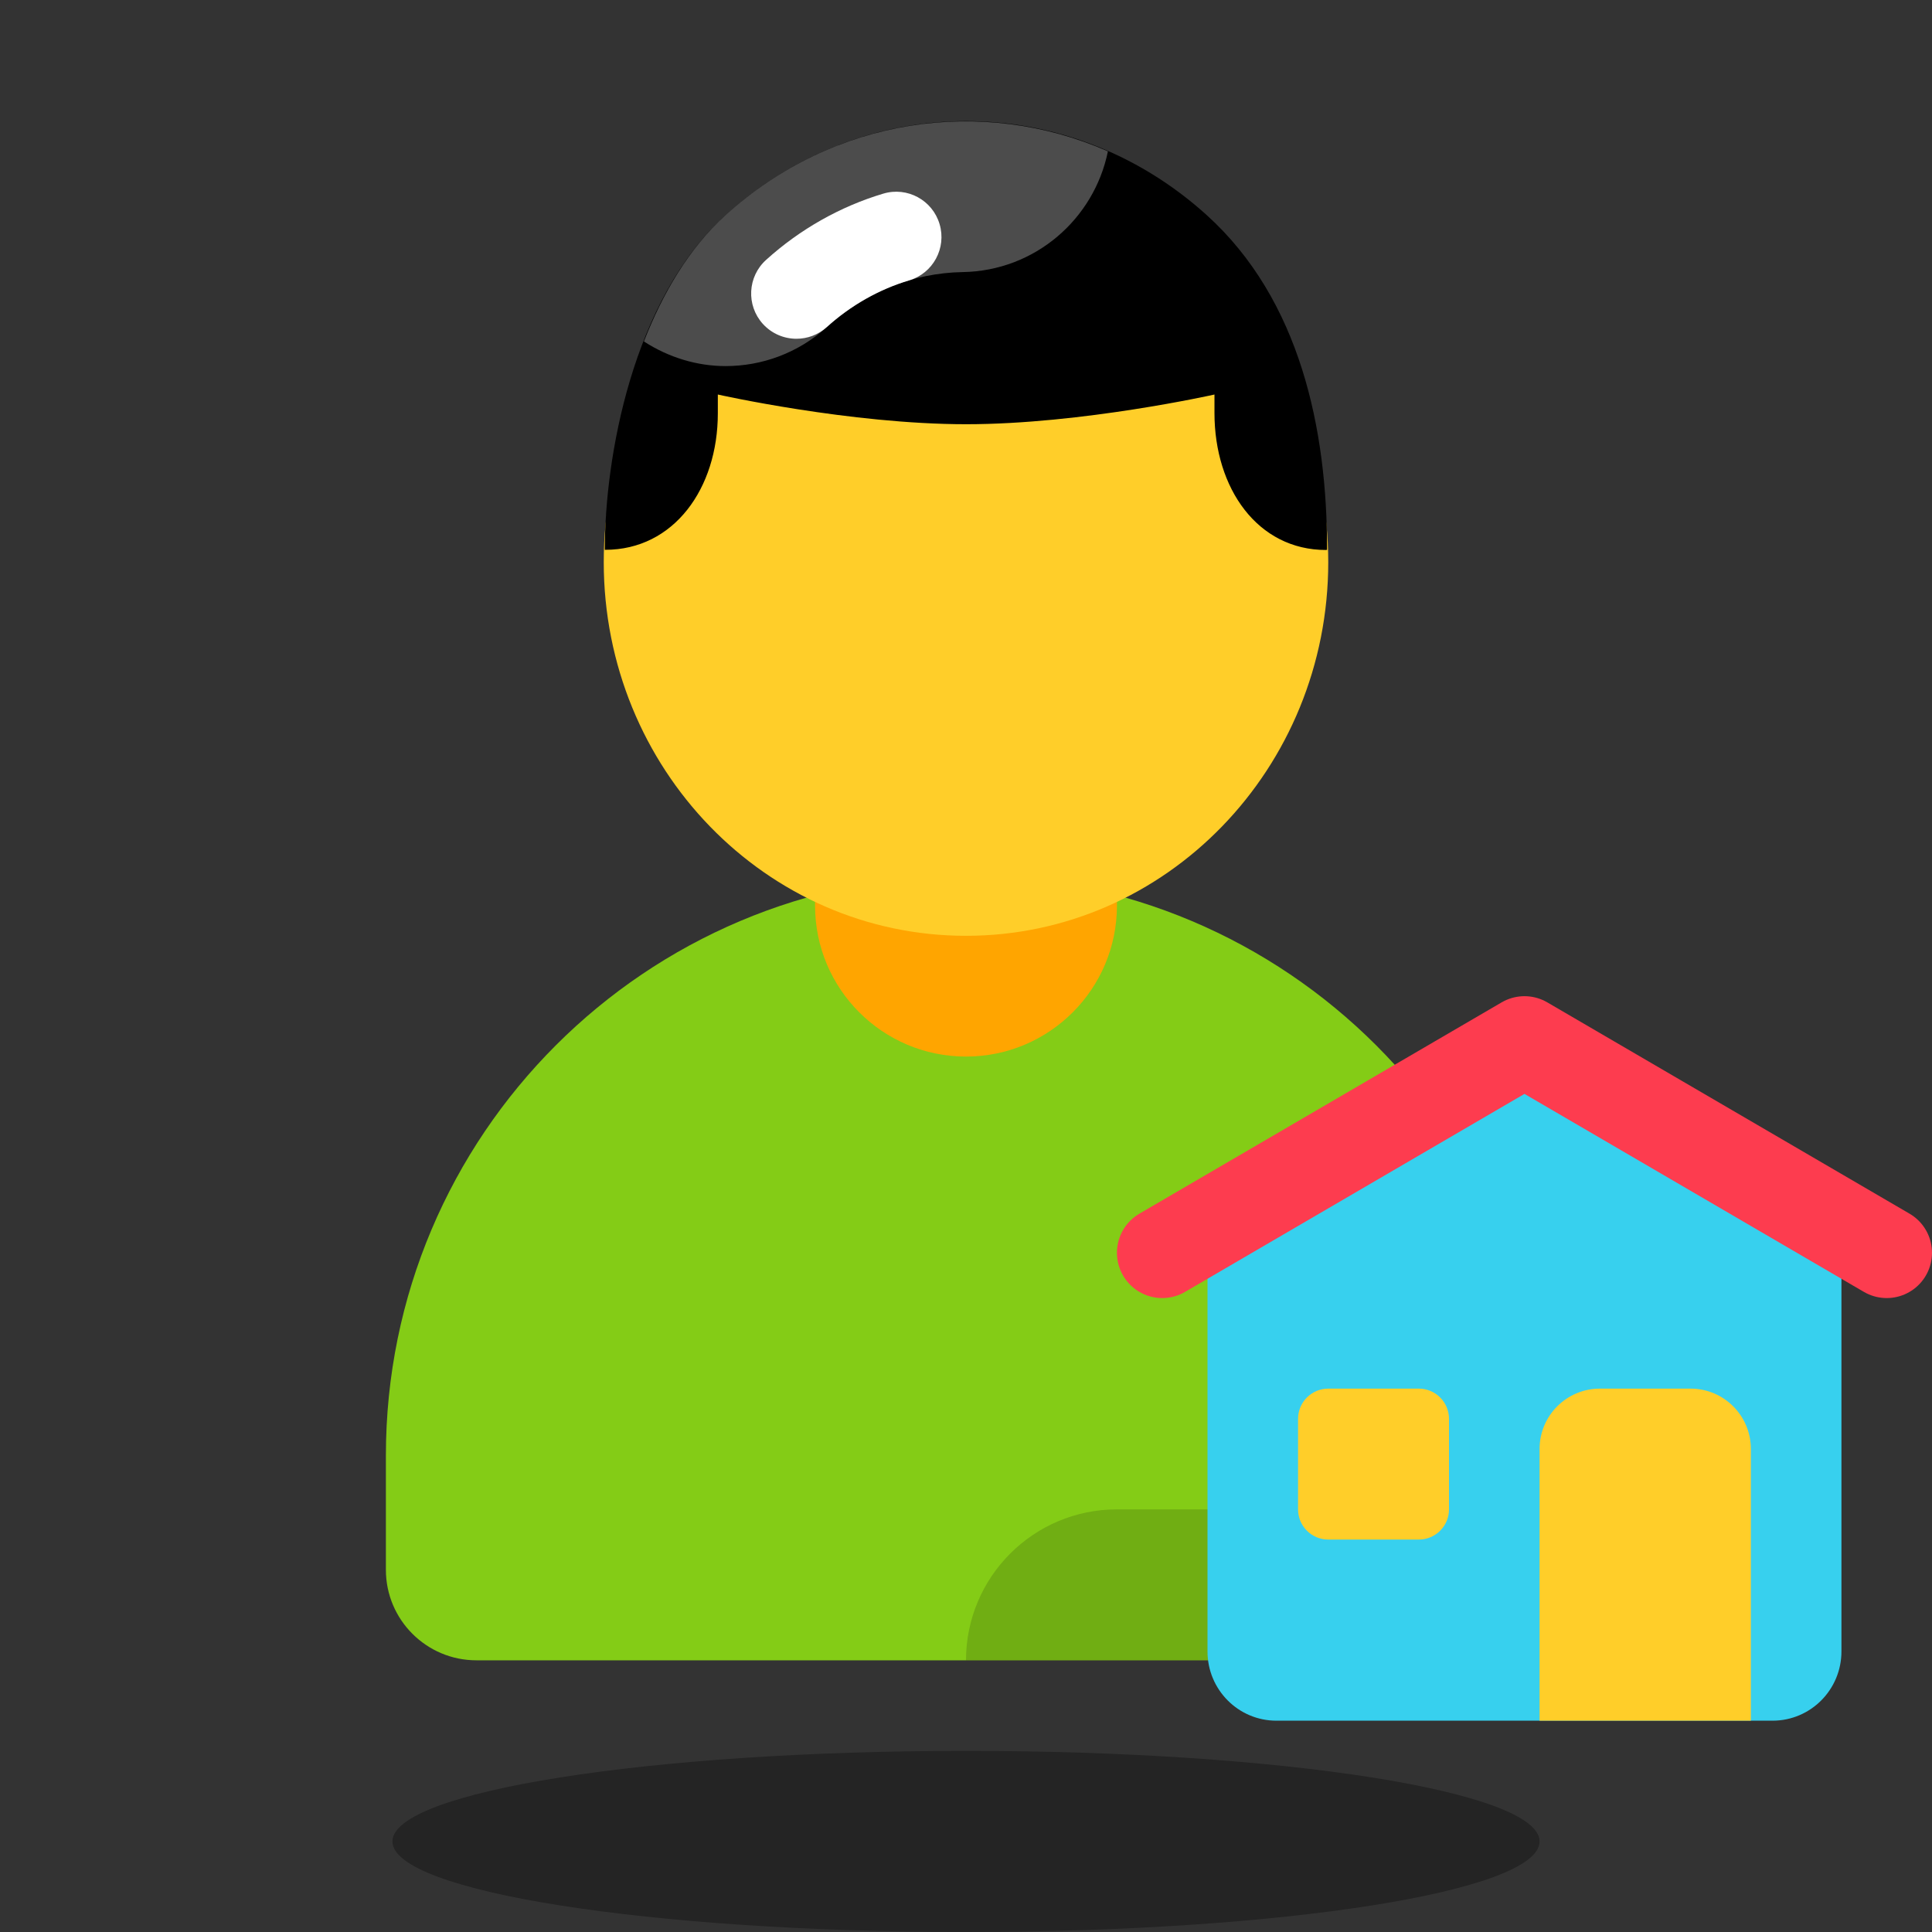
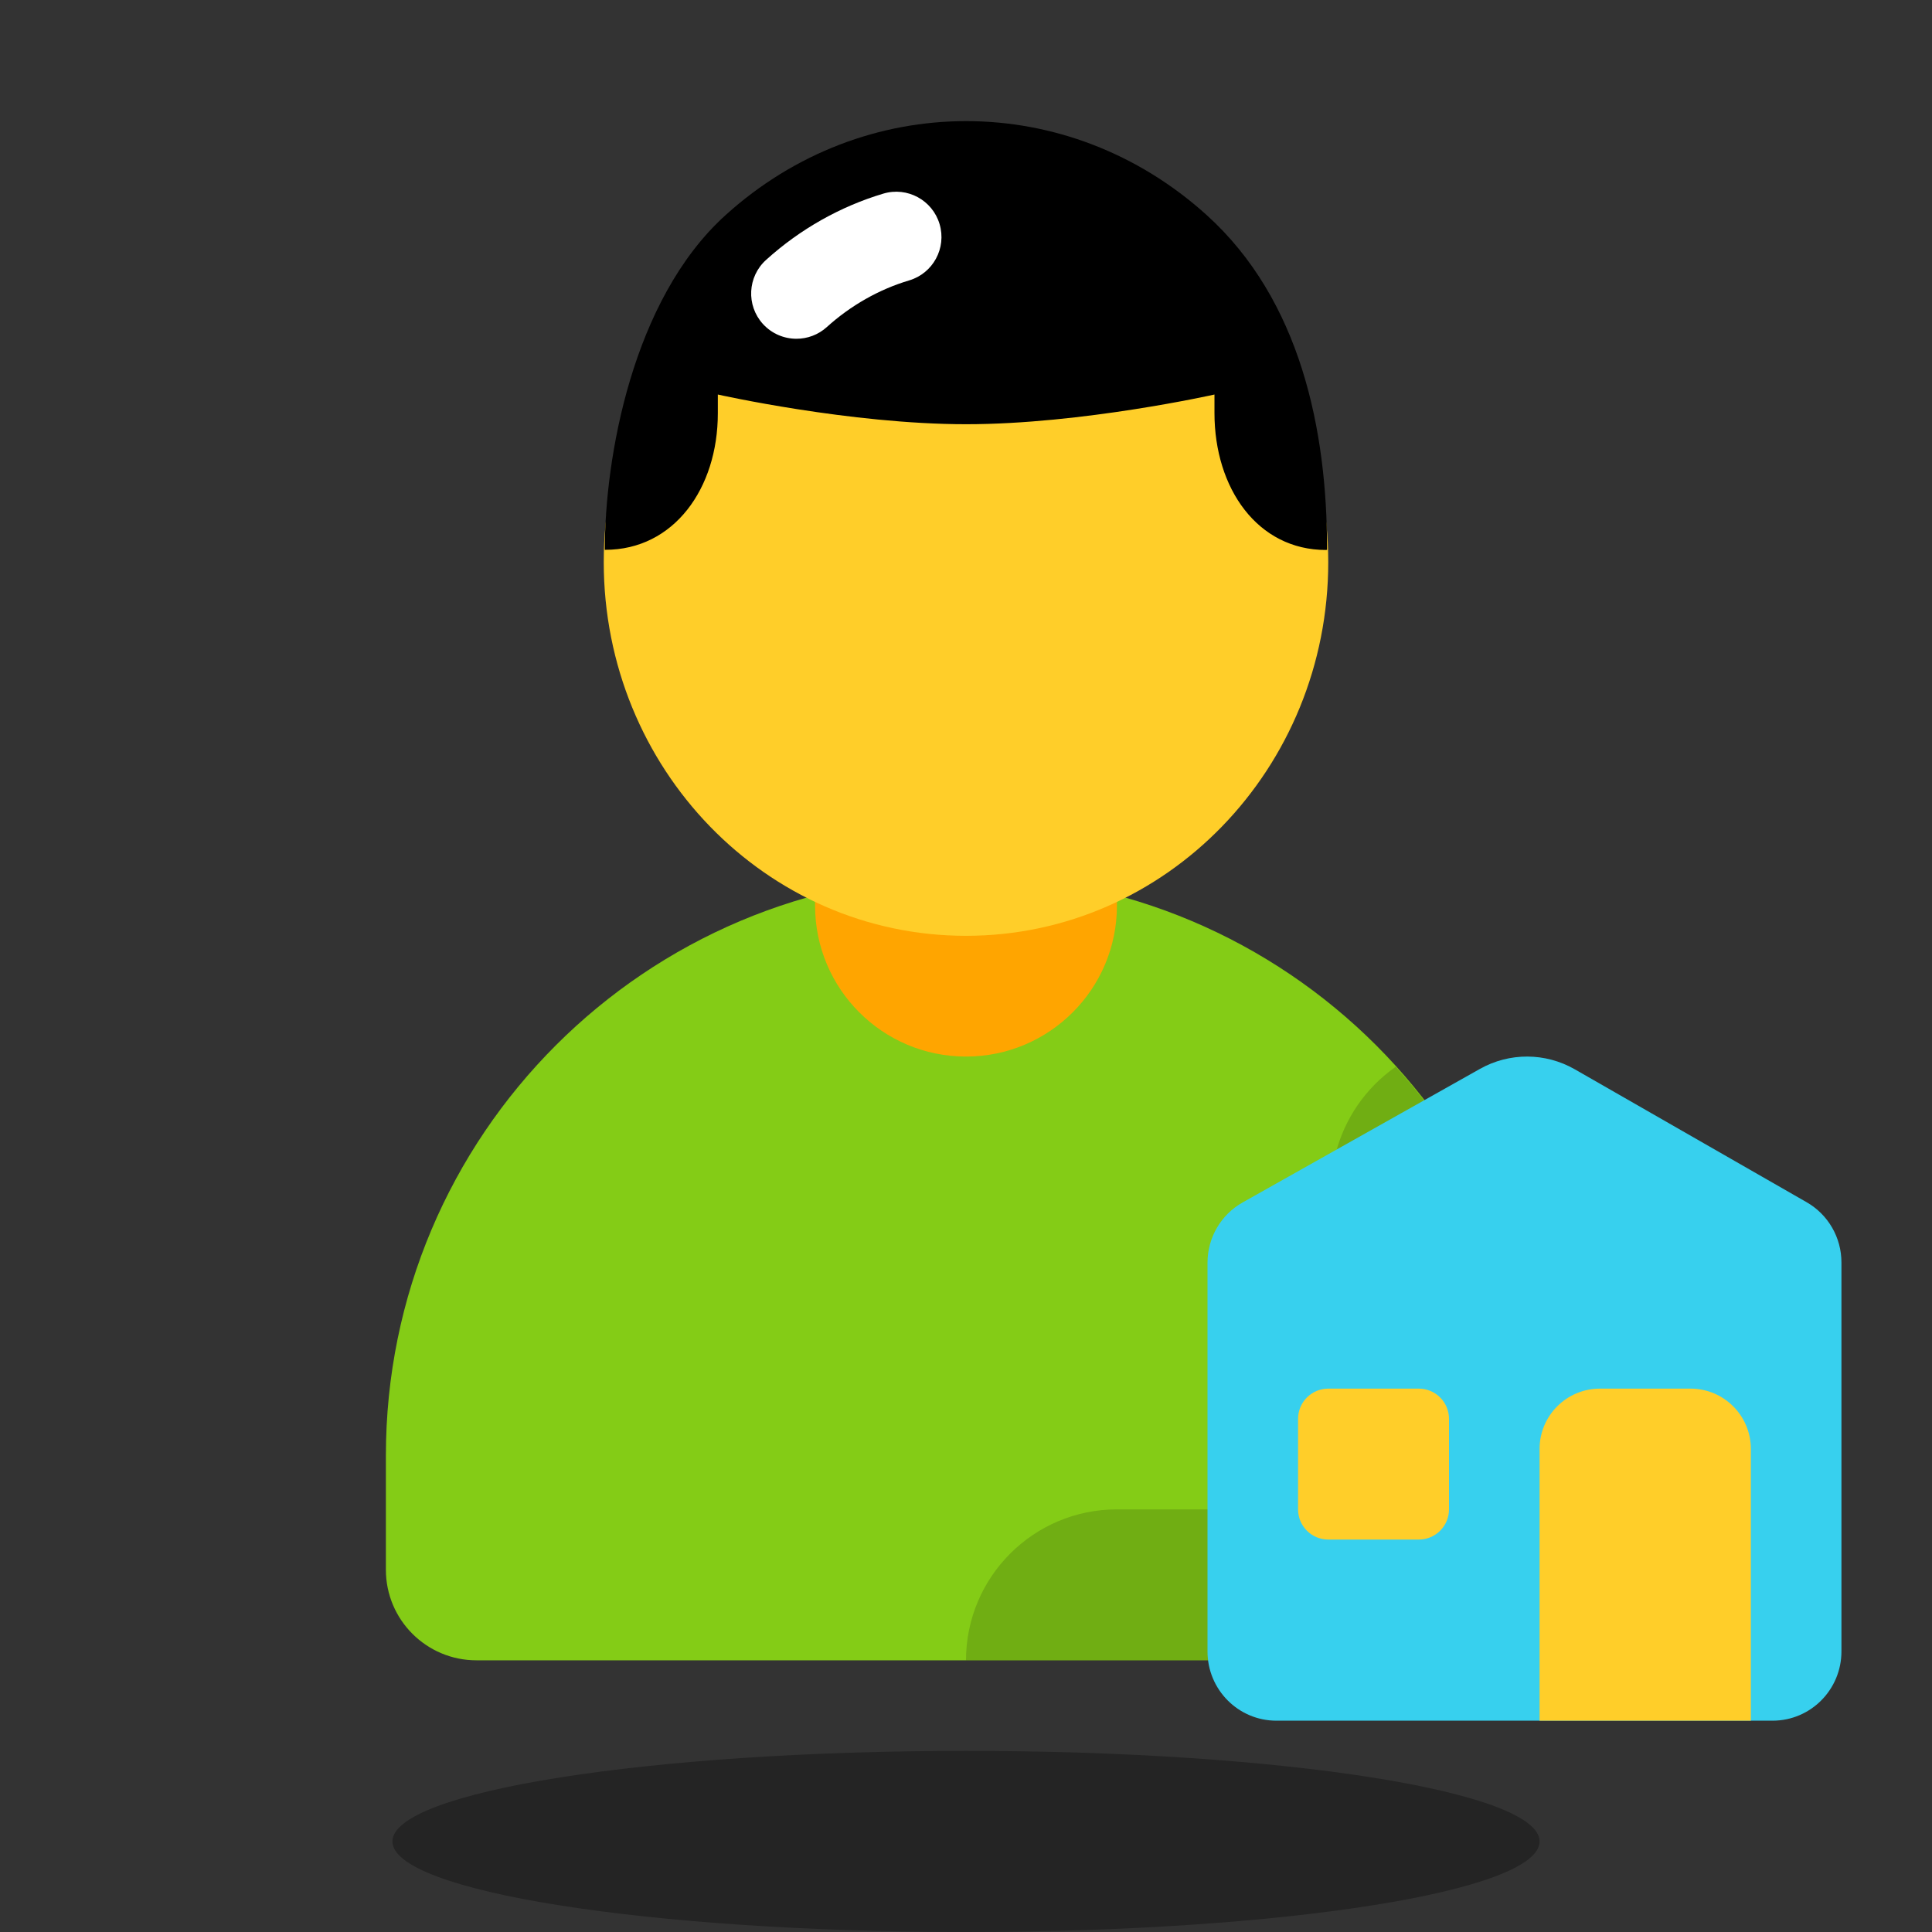
<svg xmlns="http://www.w3.org/2000/svg" width="64" height="64" viewBox="0 0 64 64" fill="none">
  <rect x="0" y="0" width="64" height="64" fill="#333333" stroke="none" />
  <path d="M48.217 55H15.783C14.126 55 12.783 53.657 12.783 52V48.217C12.783 37.604 21.386 29 32 29C42.614 29 51.217 37.604 51.217 48.217V52C51.217 53.657 49.874 55 48.217 55Z" fill="#84CC16" />
  <path d="M32 20.5C29.239 20.5 27 22.739 27 25.5V30C27 32.761 29.239 35 32 35C34.761 35 37 32.761 37 30V25.5C37 22.739 34.761 20.5 32 20.5Z" fill="#FFA500" />
  <path opacity="0.15" d="M51.217 52V48.217C51.217 43.256 49.321 38.749 46.235 35.339C44.214 36.752 43.483 39.459 44.645 41.71C45.688 43.731 46.217 45.92 46.217 48.216V50H37C34.238 50 32 52.239 32 55H48.217C49.874 55 51.217 53.657 51.217 52Z" fill="black" />
  <path d="M32 31C38.627 31 44 25.457 44 18.619C44 11.781 38.627 6.238 32 6.238C25.373 6.238 20 11.781 20 18.619C20 25.457 25.373 31 32 31Z" fill="#FFCE29" />
  <path d="M23.779 13.069C23.779 13.069 28.166 14.053 32.005 14.053C35.844 14.053 40.231 13.069 40.231 13.069V13.682C40.231 16.181 41.661 18.22 43.928 18.219L43.961 18.213C43.964 14.224 43.072 9.929 39.976 7.127C35.385 2.974 28.624 2.974 24.034 7.127C20.937 9.928 20.035 15.19 20.035 18.213C20.048 18.213 20.037 18.213 20.051 18.213C22.317 18.213 23.779 16.188 23.779 13.69V13.069Z" fill="black" />
  <path opacity="0.3" d="M32 64C42.493 64 51 62.657 51 61C51 59.343 42.493 58 32 58C21.507 58 13 59.343 13 61C13 62.657 21.507 64 32 64Z" fill="black" />
-   <path opacity="0.3" d="M36.701 5.013C32.534 3.184 27.623 3.881 24.035 7.127C22.812 8.233 21.948 9.728 21.33 11.311C22.15 11.841 23.088 12.127 24.037 12.127C25.232 12.127 26.433 11.701 27.389 10.835C28.676 9.671 30.234 9.042 31.894 9.013C34.282 8.973 36.244 7.261 36.701 5.013Z" fill="white" />
  <path d="M26.384 11.222C25.974 11.222 25.567 11.056 25.27 10.729C24.715 10.115 24.762 9.166 25.377 8.61C26.497 7.595 27.84 6.837 29.261 6.414C30.055 6.176 30.89 6.63 31.125 7.424C31.361 8.218 30.91 9.053 30.116 9.289C29.122 9.585 28.18 10.119 27.389 10.835C27.102 11.094 26.742 11.222 26.384 11.222Z" fill="white" />
  <path d="M59.849 39.826L52.167 35.422C51.193 34.864 50 34.859 49.022 35.41L41.168 39.83C40.446 40.234 40 41 40 41.83V54.706C40 55.973 41.022 57 42.283 57H58.718C59.978 57 61 55.973 61 54.706V41.818C61 40.994 60.56 40.234 59.849 39.826Z" fill="#37D0EE" />
-   <path d="M38.5 41.5L50.5 34.5L62.5 41.5" stroke="#FD3C4F" stroke-width="3" stroke-miterlimit="10" stroke-linecap="round" stroke-linejoin="round" />
  <path d="M58 57H51V48C51 46.895 51.895 46 53 46H56C57.105 46 58 46.895 58 48V57Z" fill="#FFCE29" />
  <path d="M47 51H44C43.448 51 43 50.552 43 50V47C43 46.448 43.448 46 44 46H47C47.552 46 48 46.448 48 47V50C48 50.552 47.552 51 47 51Z" fill="#FFCE29" />
</svg>